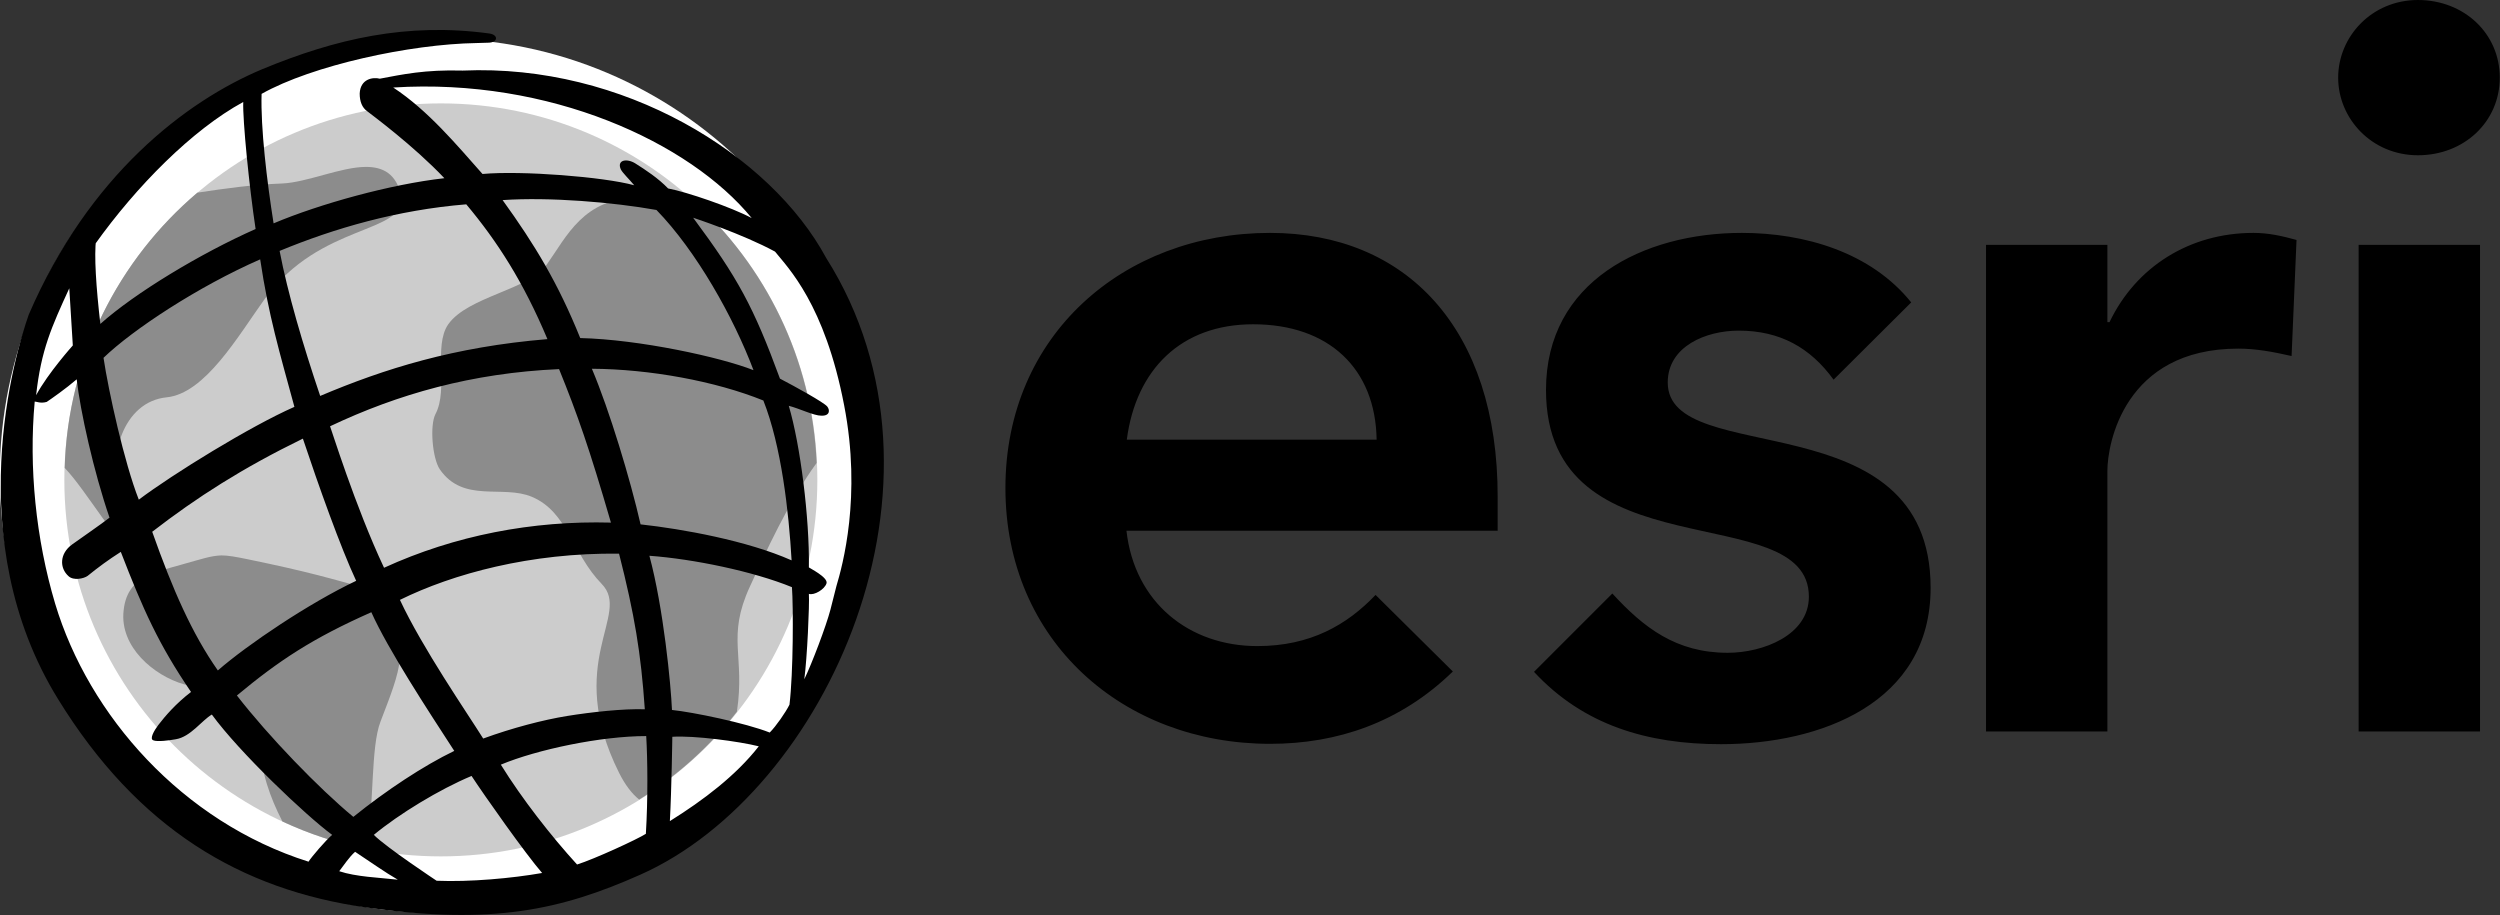
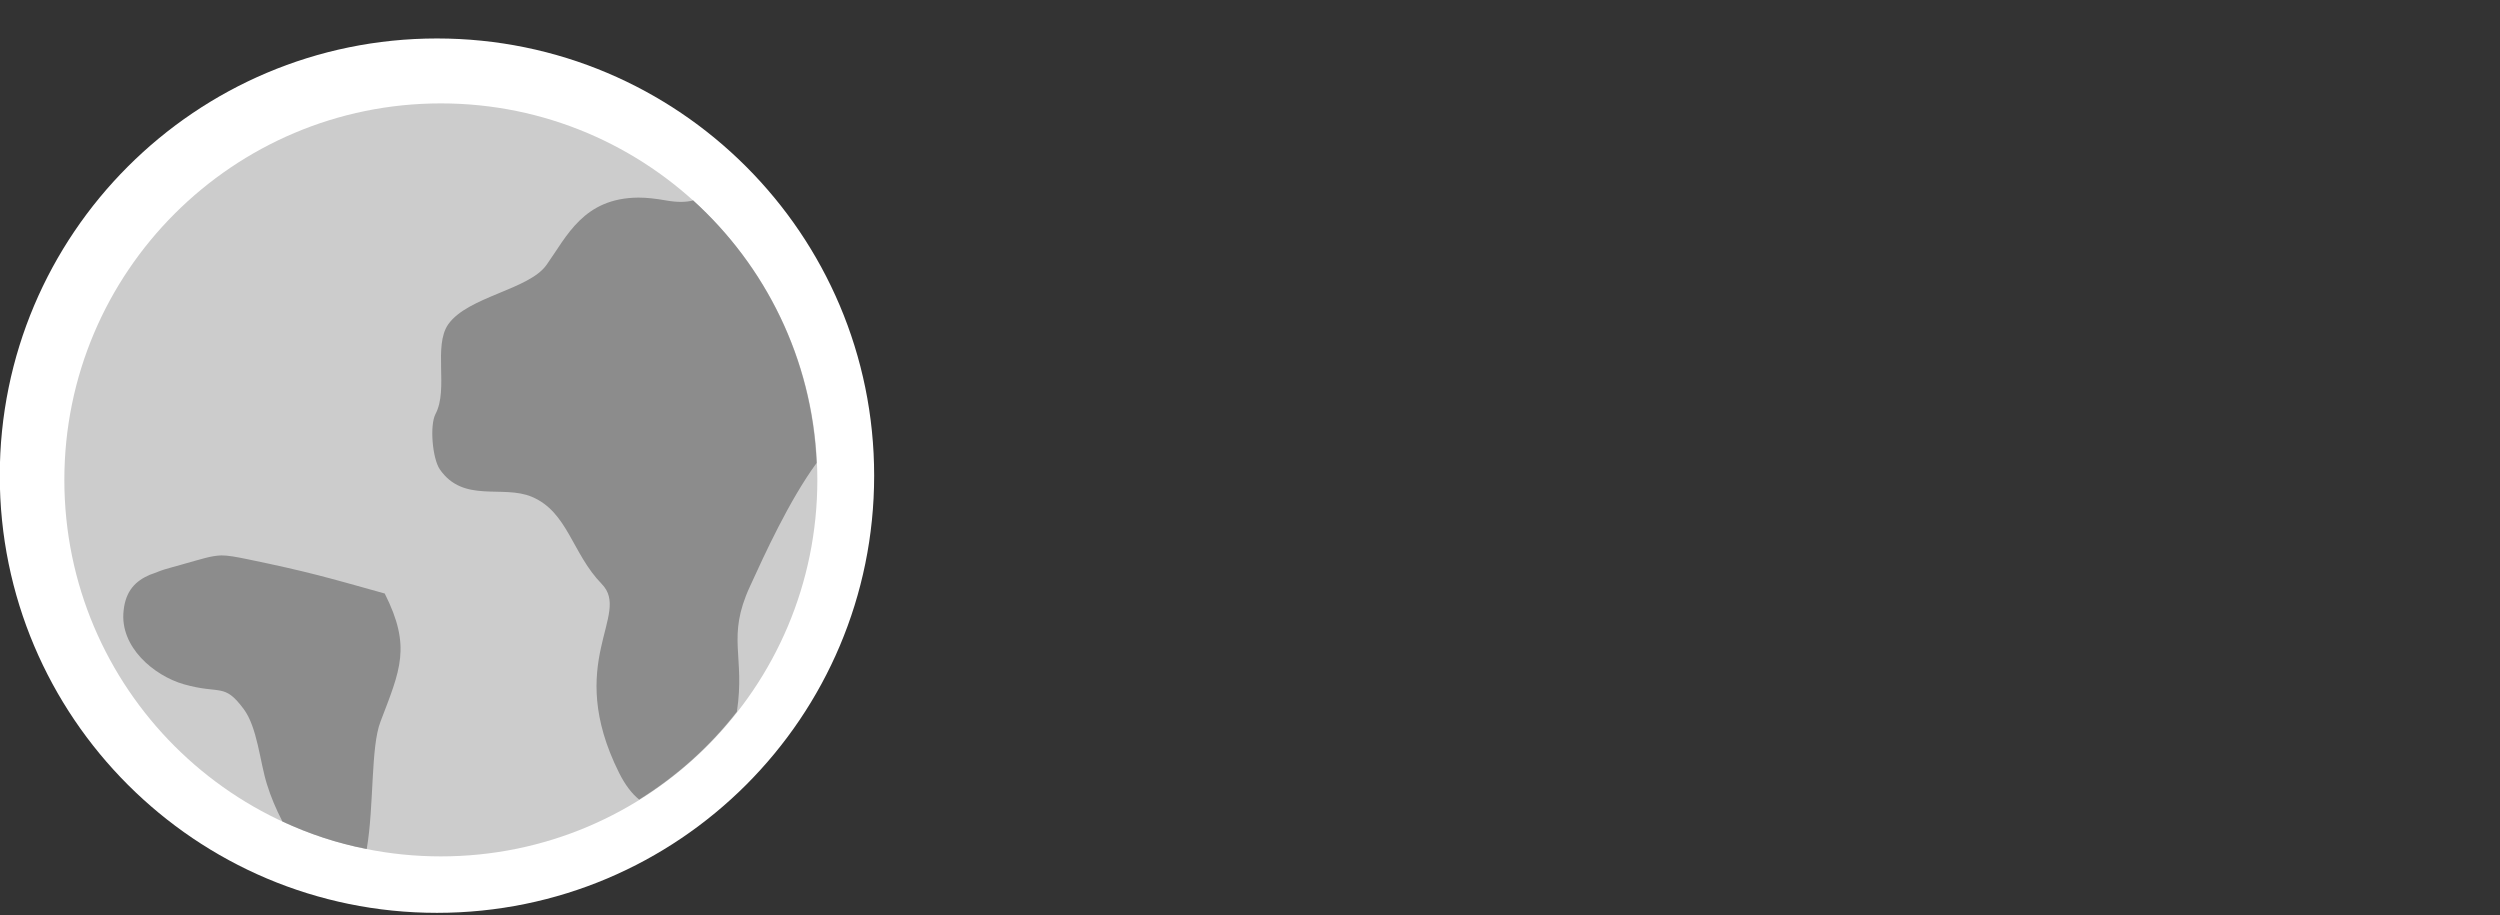
<svg xmlns="http://www.w3.org/2000/svg" enable-background="new 0 0 708.5 259.4" viewBox="0 0 708.5 259.4">
  <rect x="0" y="0" width="708.5" height="259.4" fill="#333333" stroke="none" />
  <g transform="translate(-145.764 -328.399)">
    <path d="m393.5 463.2c0 68.4-55.4 123.9-123.9 123.9-68.4 0-123.9-55.5-123.9-123.9s55.5-123.9 123.9-123.9 123.9 55.5 123.9 123.9" fill="#fff" />
-     <path d="m831 328.4c-13.1 0-22.6 10.4-22.6 22s9.5 22 22.6 22 23.2-9.5 23.2-22-10.1-22-23.2-22zm-325.3 66c-41.6 0-75 29-75 72.3 0 43.4 33.4 72.5 75 72.5 19 0 36.9-6 51.8-20.5l-21.9-21.7c-8.1 8.5-18.5 14.5-33.5 14.5-19.3 0-34.8-12.3-37.1-32.7h105.2v-9.5c.1-47.9-26-74.9-64.5-74.9zm133.7 0c-27.9 0-55.5 13.7-55.5 44.5 0 52.6 74.5 30.2 74.5 58.6 0 10.9-13 15.9-23 15.9-14.6 0-23.8-7.1-32.7-16.8l-22.2 22.2c14 15.1 32.1 20.5 53 20.5 28.1 0 59.4-11.6 59.4-44.3 0-53.7-74.5-33.5-74.5-58.2 0-10.3 10.9-14.7 20.1-14.7 11.7 0 20.3 4.8 26.9 13.9l22-21.9c-11.4-14.2-30.2-19.7-48-19.7zm145 0c-18.1 0-33.3 9.6-40.8 25.3h-.6v-21.9h-34.4v137.9h34.4v-73.9c0-7.5 4.7-34.6 37.1-34.6 5 0 9.8.9 15.1 2.1l1.4-32.9c-4-1.1-7.9-2-12.2-2zm29.8 3.4v137.9h34.4v-137.9zm-313.3 22.5c21.5 0 34.7 12.6 35 32.7h-70.8c2.6-19.9 15.4-32.7 35.8-32.7z" />
    <path d="m164 464.4c0 59 47.8 106.7 106.7 106.7 59 0 106.7-47.8 106.7-106.7 0-58.9-47.8-106.7-106.7-106.7-58.9 0-106.7 47.8-106.7 106.7" fill="#ccc" />
    <g fill="#8c8c8c">
-       <path d="m225.7 380.4c-8.2.3-16.1 1.4-24 2.6-22.3 18.9-36.7 46.8-37.6 78 6.3 6.6 14.6 21.6 24.2 30.3 1.3-.6 2.6-1 4.1-1.5-4.7-5.5-11.3-12.7-12.3-16-4.8-16.3.8-31.6 12.9-32.8 10.9-1.1 20.2-17.3 27.8-27.9 15.8-21.8 40-18.2 38.7-29.1-1.4-6.4-5.2-8.3-10-8.3-7.1 0-16.7 4.4-23.8 4.7" />
      <path d="m196.9 488.5c-1.6.4-3.1.9-4.6 1.3-1.3.4-2.3.9-4.1 1.5-3.9 1.7-6.8 4.4-7.4 10.1-1.2 10.4 8.7 18.5 17 20.9 10.5 3 11.4-.5 17 7 3.9 5.2 4.6 14.9 6.6 21.3 1.1 3.6 2.6 7.1 4.4 10.6 7.5 3.5 15.5 6.2 23.9 7.8 2.1-12.3 1.1-28.9 3.9-36.1 5.6-14.7 8.8-21.2 1.2-36.3-16.8-4.7-21.9-6.2-38.8-9.7-3.4-.7-5.6-1.1-7.5-1.1-3 .1-5.5 1-11.6 2.7" />
      <path d="m300.7 403.4c-4.9 7.1-22.3 9-27.9 16.9-4.3 6.2.1 18.4-3.6 25.4-1.7 3.2-.9 12.6 1.2 15.7 6.7 9.7 17.8 4.3 26.1 7.8 10.2 4.3 11.4 16.1 19.8 24.7 8.5 8.7-10.8 22 4.9 53.5 1.7 3.4 3.6 5.9 5.7 7.6 10.6-6.6 20-15 27.7-24.9 2.4-15.9-3-21 3.7-35.5 4.1-9 11.2-24.5 18.9-35-1.3-29.5-14.5-55.8-35-74.4-1.9.5-4.4.6-7.7 0-2.9-.5-5.4-.8-7.8-.8-15.6.1-20.3 11-26 19" />
    </g>
-     <path d="m258.5 577.7c-3.5-2-8-5.2-12.1-7.9-1.7 1.5-3.1 3.7-4.5 5.5 4.8 1.6 11.2 1.8 16.6 2.4m-18.6-12.7c-7.6-5.6-26.3-23.4-34.1-34.1-2.9 1.7-6 6.3-10.2 7-1.6.3-5.3.8-6.4.3-1.1-.4.2-2.7 1.4-4.3 2-2.6 5-6.1 9.3-9.4-9.2-13.5-13.6-23.4-19.9-39.7-3.6 2.3-6.3 4.3-9.4 6.8-1.1.8-4 1.4-5.4.1-2.6-2.3-2.6-6.4 1-9 1.5-1.1 8.9-6.2 10.6-7.6-4.5-13.1-8.3-30.3-9.3-39.2-3 2.6-7.3 5.6-8.5 6.4-1.7.5-2.9-.1-3.4-.1-1.7 18.5.3 38.9 5.8 57.3 9.5 31.6 36 61.8 71.8 73.1.8-1.3 4.9-6.1 6.7-7.6m-73.5-138.7c-.4-6.8-1-16.2-1-16.2-5 10.9-8 17.5-9.4 30.3 3.4-6.3 10.4-14.1 10.4-14.1m53.7-78.3c20.8-8.6 41-13.3 64.4-10.1 2.6.4 2.4 2.6-.4 2.6l-3.3.1c-18.8.3-46.5 6.3-60.9 14.4-.3 9.6 1.5 24.7 3.4 36.7 13-5.5 33.2-11.1 48.4-12.8-8.7-9.2-20.5-17.9-21.9-19-1.4-1-2.1-2.7-2.1-5 .2-4.2 3.8-4.7 5.7-4.2 6.4-1.2 12.7-2.6 23.5-2.3 45.5-2 87.2 23.8 103 53.1 40.2 63.6 0 151.4-52.7 174.8-22.5 10-41.9 14.3-77.5 9.3-35.7-5-64.9-22.4-87.5-59.1-27.9-45.2-12.2-97.8-8.3-108.9 17-39.5 44.5-60.5 66.2-69.6m-47.1 48.1c-.6 4.8 0 13.6 1.2 24.1 9.7-8.7 28.4-20 44-26.9-1.8-11.9-3.7-30.9-3.5-36-14.5 7.9-30.3 23.9-42 40.3m2.4 32.2c1.4 9.4 5.9 29.8 10 40.2 9.7-7.3 31.6-20.8 44.1-26.3-4.3-15.8-7.3-25.8-9.7-41.8-17.6 7.7-36.1 19.9-44.4 27.9m13.8 49.3c5.8 16.4 11.3 28.9 18.6 39.3 8.5-7.4 25.9-19.1 39.2-25.4-4.4-9.4-10.7-27.1-15.1-40.3-17.2 8.4-30 16.6-42.7 26.4m24 46.4c9 11.6 23.2 26.3 33 34.4 9.3-7.5 19.9-14.5 28.6-18.7-7.6-11.7-18.8-28.8-23.5-39.3-16.7 7.4-26.2 13.7-38.1 23.6m38.8 39.5c3.6 3.6 17.8 13 17.8 13 9.4.4 21.4-.7 29.9-2.2-4.7-5.4-16.4-22-20-27.5-9.1 3.8-20.6 10.8-27.7 16.7m57.6 8.4c4.8-1.5 17-7.1 19.5-8.7.6-9.8.5-21 .1-27.7-12.8 0-30.9 3.8-41.2 8.1 6 9.7 14.3 20.3 21.6 28.3m26.3-12.3c9.6-6 18.7-12.9 25.2-21.2-5.6-1.4-18.3-3.1-24.5-2.7 0-.1-.2 14.9-.7 23.9m28.3-25.1c1.8-1.8 4.5-5.7 5.6-7.9 1.1-9.1 1.1-27.8.7-33.3-11-4.5-28-8-40.4-8.9 4 14.8 6.1 36.6 6.4 43.7 5.9.6 20.9 3.7 27.7 6.4m16.1-42.3c-.5 1.7-3.5 3.5-5 3 .2 3.1-.5 18.3-1.3 24.2 2.1-4.3 6.2-15.1 7.4-19.7l1.7-6.7c1.7-5.7 7.2-25.4 2.2-51.2-5.5-28.7-15.9-39-19.6-43.6-9.2-5-23.2-9.6-23.2-9.6 12.7 17.1 17.1 25.2 24.6 45.6 4.4 2.3 12.4 6.7 13.4 7.9.8 1 .8 2.7-1.7 2.6-2.1 0-6.1-2-9.2-2.8 3.3 11.1 5.9 31.9 5.7 45.8 0 .1 5.5 2.8 5 4.5m-21.2-103.5c-17.6-21.5-57.3-39.8-101.6-37 9.9 6.5 18.1 16.4 25.3 24.5 11-1 34.3.8 43 3.2-1.5-1.8-3.3-3.5-3.8-4.5-1.2-2.7 1.7-3.2 4.1-1.7 3 1.9 6.5 4.2 9.3 7.1 5.3 1 17.9 5.3 23.7 8.4m11.3 97c-.8-13.9-2.9-32.4-8-45.3-13.6-5.5-32.2-8.9-48.6-9 5 11.8 10.9 31.4 13.8 44.1 11.8 1.3 30.2 4.6 42.8 10.2m-38.3-99.3c-12.3-2.2-30.3-3.7-43.6-2.8 9.1 12.6 15.7 23.5 22 39.1 16.8.4 39.7 5.4 49.1 9.1-5.6-14.9-16.2-33.8-27.5-45.4m-77.2 101.4c20.1-9.2 42.1-13.4 64.3-12.8-6.1-21-9.5-30.7-14.7-43.5-24.7 1.1-45.7 7.1-64.9 16.2.1 0 7.1 22.7 15.3 40.1m66.6-4c-25.1-.3-47.1 5.7-62.1 13.1 6.4 13.7 18.9 31.8 23.6 39.3 8.2-3 17-5.3 23.8-6.4s15.9-2.1 22-1.9c-1.1-16-2.9-26.8-7.3-44.1m-84.7-44.7c18.2-7.7 37.9-13.9 64.4-16.1-6.8-16.2-14.2-27.7-23-38.2-19.6 1.6-37.4 6.8-52.9 13.2 2.3 12 6.6 26.6 11.5 41.1" />
  </g>
</svg>